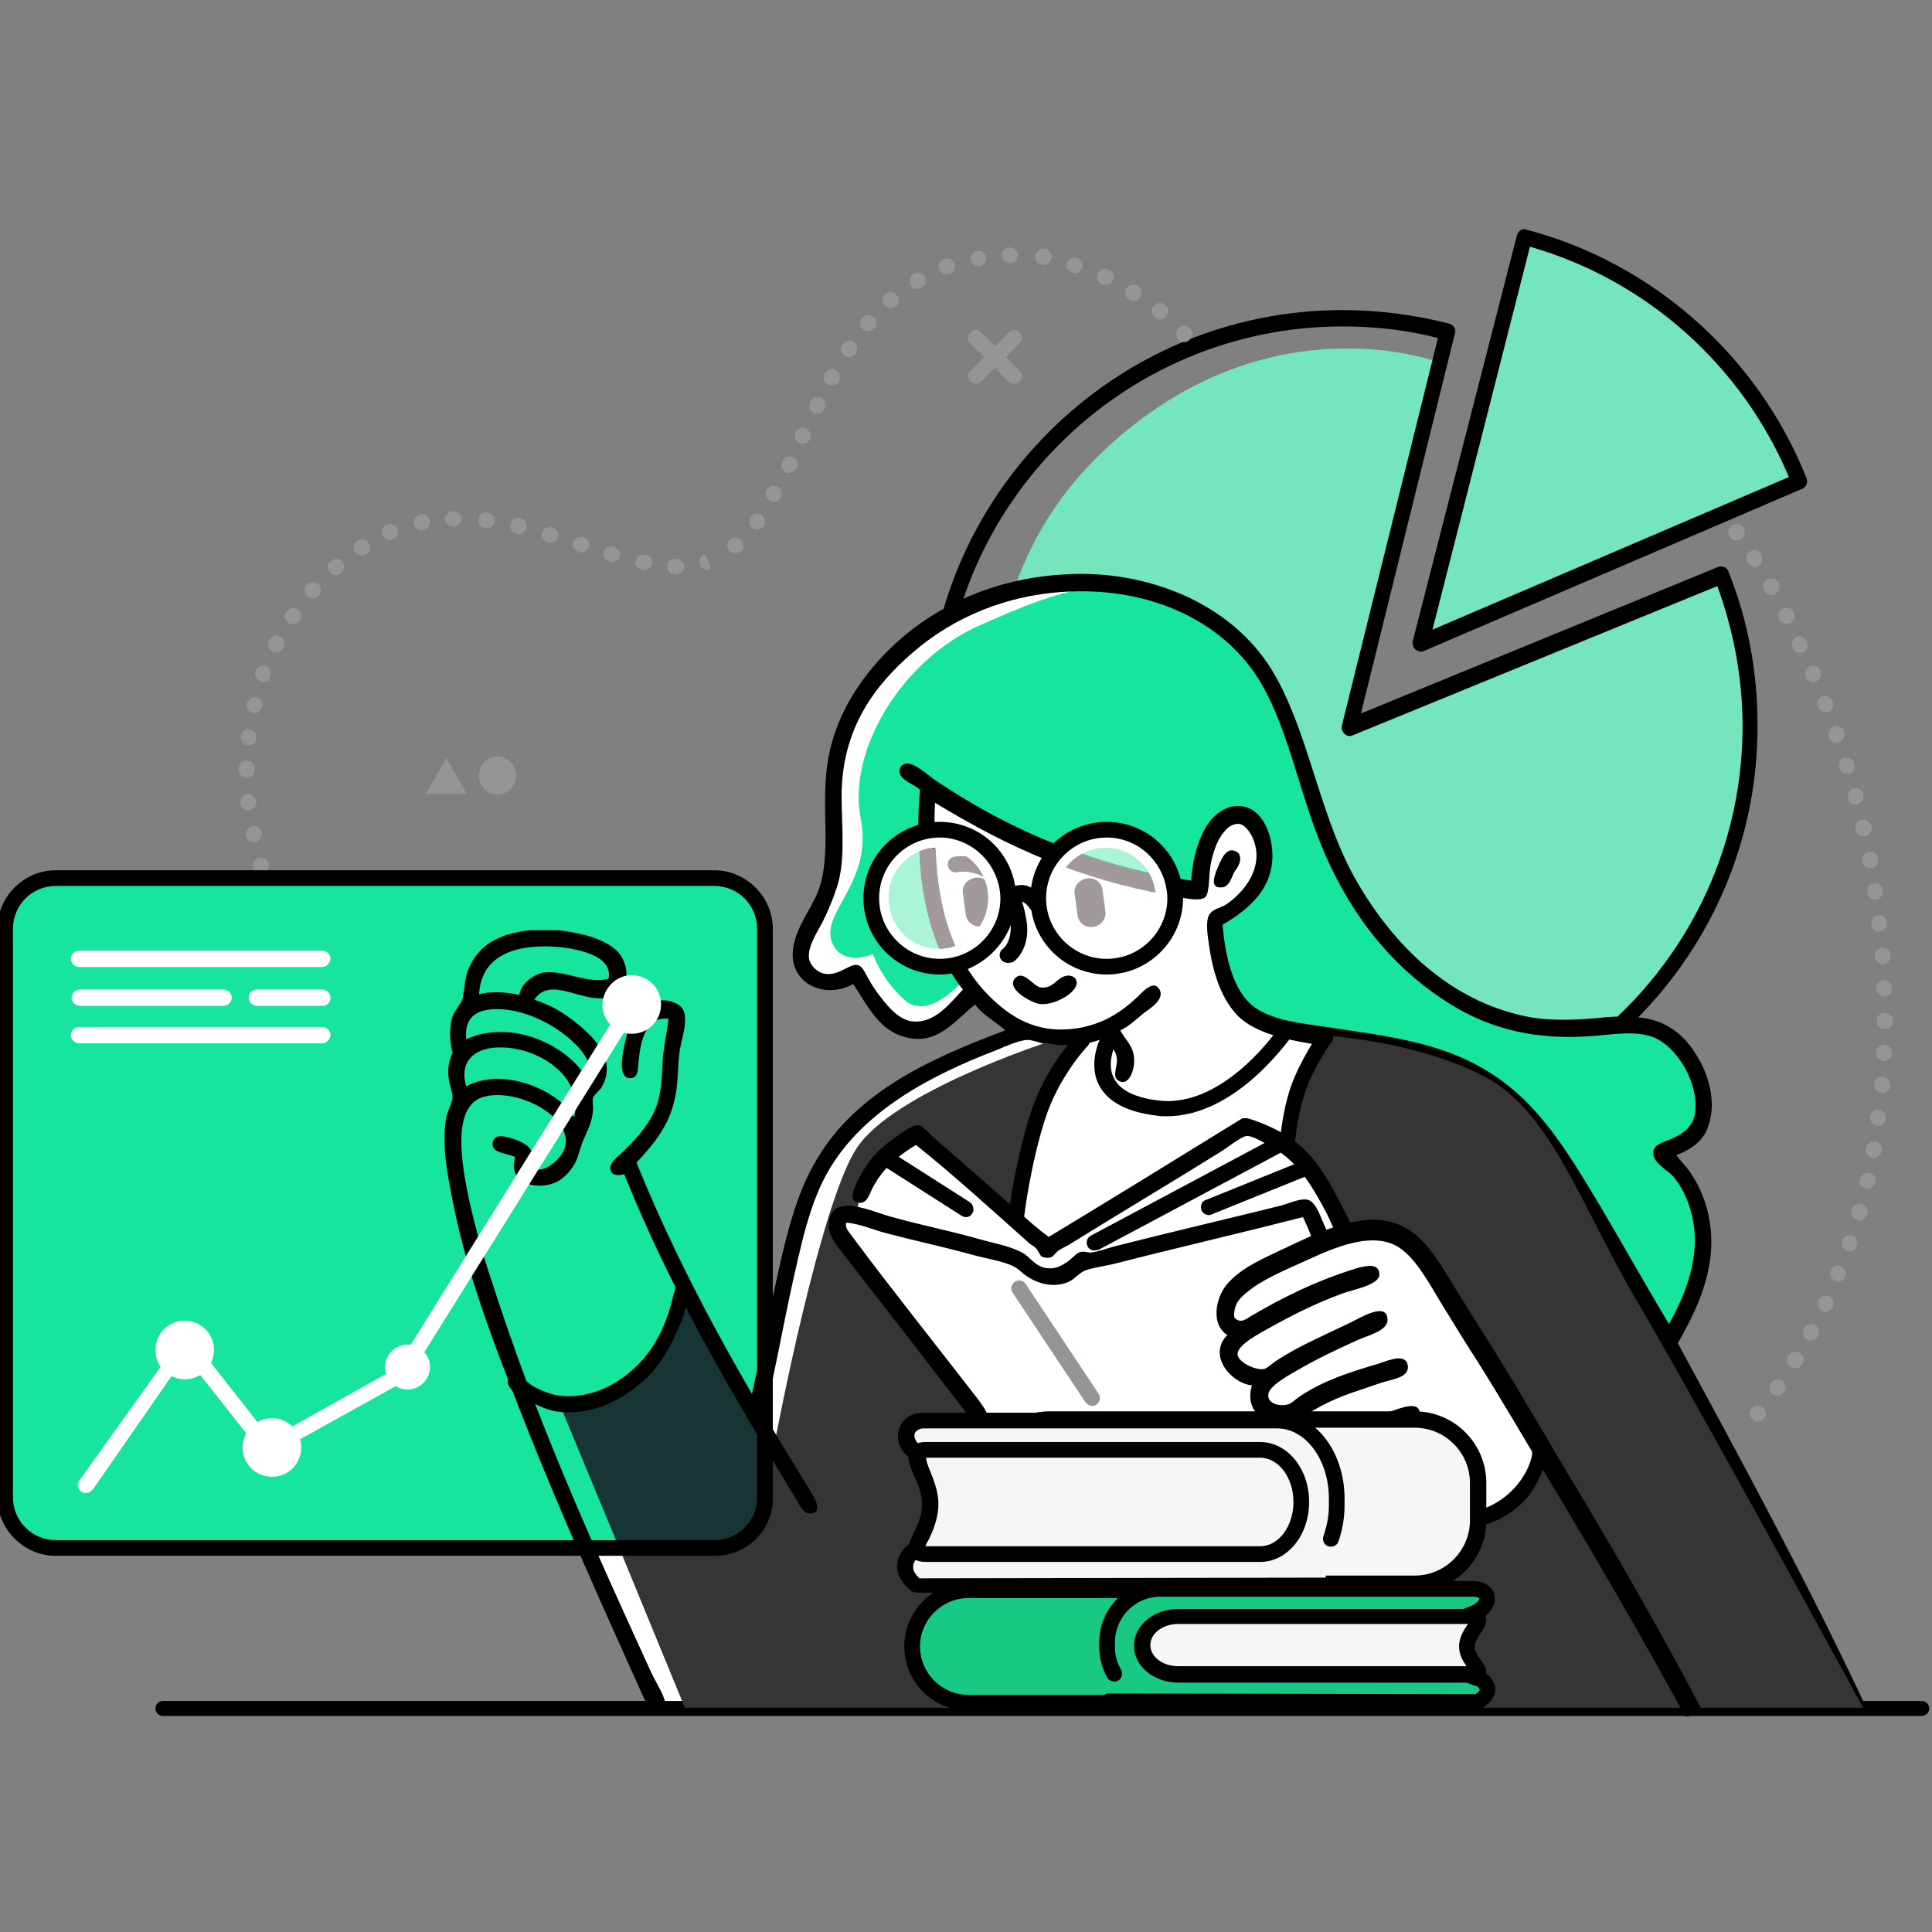
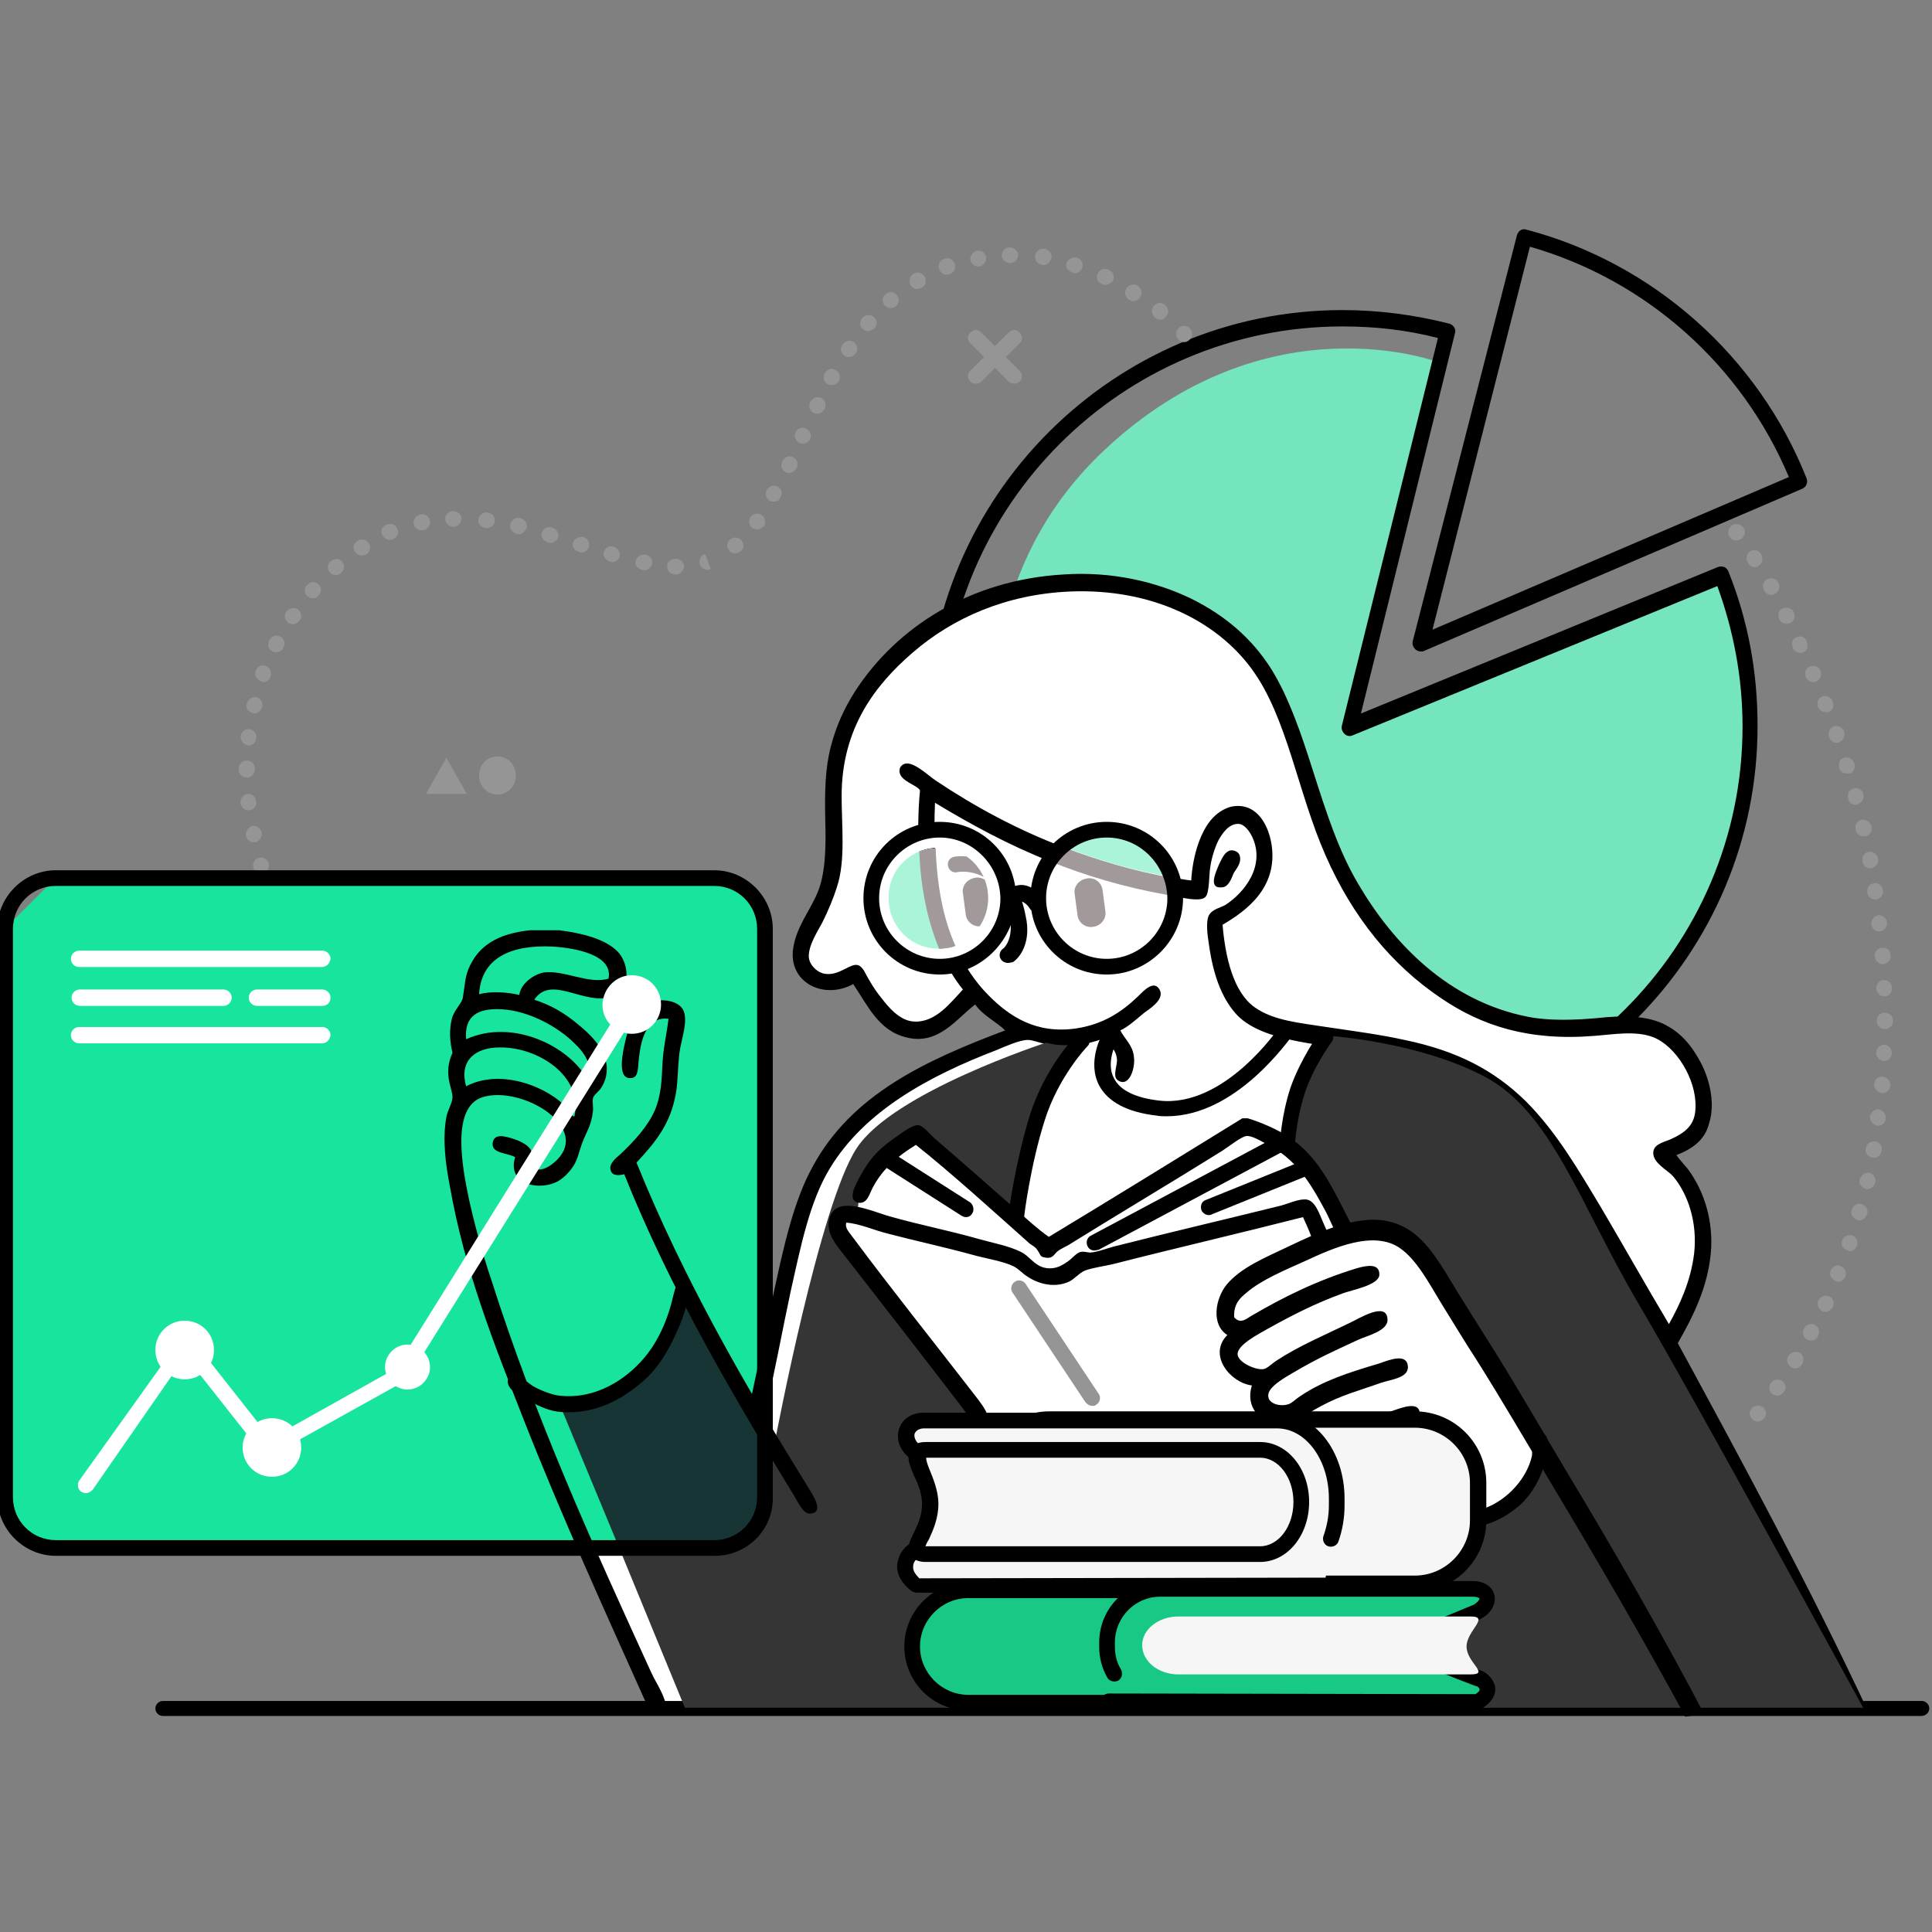
<svg xmlns="http://www.w3.org/2000/svg" id="Слой_1" x="0px" y="0px" viewBox="0 0 283.5 283.5" style="enable-background:new 0 0 283.5 283.5;" xml:space="preserve">
  <rect x="0" y="0" width="283.5" height="283.5" fill="#808080" stroke="none" />
  <style type="text/css"> .st0{fill-rule:evenodd;clip-rule:evenodd;fill:#75E5BE;} .st1{fill-rule:evenodd;clip-rule:evenodd;fill:#17E59D;} .st2{fill-rule:evenodd;clip-rule:evenodd;fill:#FFFFFF;} .st3{fill-rule:evenodd;clip-rule:evenodd;fill:#A29A9A;} .st4{fill:#959595;} .st5{fill-rule:evenodd;clip-rule:evenodd;fill:#AAF5D8;} .st6{fill-rule:evenodd;clip-rule:evenodd;} .st7{fill-rule:evenodd;clip-rule:evenodd;fill:#173535;} .st8{fill-rule:evenodd;clip-rule:evenodd;fill:#353535;} .st9{fill-rule:evenodd;clip-rule:evenodd;fill:#959595;} .st10{fill-rule:evenodd;clip-rule:evenodd;fill:#F6F6F6;} .st11{fill-rule:evenodd;clip-rule:evenodd;fill:#17C984;} .st12{fill:#FFFFFF;} .st13{fill:#A29A9A;} </style>
  <g>
    <path class="st0" d="M198.3,107.2l54.9-22.9c0,0,11,31.6-4.8,53.8c-18.2,25.5-64.3,36.2-81,21.2c-16.4-14.6-36.3-64.1-5.4-93.2 c24-22.6,49.2-12.9,49.2-12.9L198.3,107.2z" />
    <g>
-       <path class="st1" d="M8.2,128.8h96.6c4.1,0,7.4,3.3,7.4,7.4v83.4c0,4.1-3.3,7.4-7.4,7.4H8.2c-4.1,0-7.4-3.3-7.4-7.4v-83.4 C0.8,132.2,4.1,128.8,8.2,128.8z" />
+       <path class="st1" d="M8.2,128.8h96.6c4.1,0,7.4,3.3,7.4,7.4v83.4c0,4.1-3.3,7.4-7.4,7.4H8.2c-4.1,0-7.4-3.3-7.4-7.4v-83.4 z" />
    </g>
    <path d="M197,167.5c-33.6,0-61-27.4-61-61s27.4-61,61-61c5.3,0,10.6,0.7,15.7,2c0.6,0.2,1,0.8,0.8,1.4l-13.8,55.8l52.4-21.5 c0.3-0.1,0.6-0.1,0.9,0s0.5,0.4,0.6,0.6c2.9,7.2,4.3,14.8,4.3,22.6C258,140.1,230.6,167.5,197,167.5z M197,47.9 c-32.3,0-58.7,26.3-58.7,58.7s26.3,58.7,58.7,58.7c32.3,0,58.7-26.3,58.7-58.7c0-7.1-1.3-14-3.7-20.6l-53.5,21.9 c-0.4,0.2-0.9,0.1-1.2-0.2s-0.5-0.7-0.4-1.2L211,49.6C206.4,48.4,201.7,47.9,197,47.9z" />
    <path class="st1" d="M112.2,202.6v17c0,4.1-3.3,7.4-7.4,7.4H85.7c-3.7-8.5-7.4-17.2-9.4-22.4c-4.8-12.8-10.5-34-9.9-37.4 c0.6-3.4,1.7-6.1,1.7-6.1s-1.1-3.1-0.7-4.6c0.4-1.5,0.7-1.9,0.7-1.9s-1-4.5,0-6s1.2-1.4,1.2-1.4s-1-7.4,4.5-8.5 c5.5-1.2,18.2-0.1,17.1,4.3c-1.1,4.4-4.9,1.7-6.6,1.4c-1.8-0.3-3.1-1.4-4.4-0.4c-1.3,0.9-2.1,2.4-2.1,2.4s3.7,2.4,6.5,4.9 c4.5,4,3.1,6.1,3.1,6.1l4.8-0.4c0,0,0.7-4.9,2.2-6.6c1.5-1.7,5-3.5,4.7-1.4c-0.3,2.1-1,5.3-0.8,7.9c0.2,2.6,0.2,4.9-1.4,8.1 c-1.7,3.2-4.2,5.7-4.2,5.7s5,13.3,8.5,19.5c3.4,6.2,10.1,17.1,10.1,17.1S111.6,205.5,112.2,202.6z" />
    <path class="st2" d="M273.8,251H96.4c0,0-5.4-11.8-10.7-24h19.1c4.1,0,7.4-3.3,7.4-7.4v-17c1.6-8.4,5.2-25.4,8-30 c3.7-6.2,12.5-14.2,20.1-17.3c7.6-3.1,9.3-3.7,9.3-3.7s-0.5-0.4-2.2-1.6c-1.7-1.2-5.1-4.1-5.1-4.1s-4,6.1-7.2,5.3 c-3.2-0.8-4.3-1.3-5.8-3.8s-3.7-4.4-3.7-4.4s-5.9,3.2-7-1.3c-1.2-4.5,3.7-8.7,4.1-13.1c0.3-4.5-0.4-16.2,1.9-21.8 c4.1-9.8,21.9-28,43.9-19.6c22,8.3,21.3,18.9,23.3,24.5c1.9,5.6,8,27,21.1,34.1c13.2,7.1,29.2,3.1,32.2,6.3s7.9,8.8,5.4,12.3 c-2.5,3.6-6.2,5.3-6.2,5.3s6.1,2.5,5.5,11.5c-0.6,9-4.3,16.3-4.3,16.3L273.8,251z" />
    <path class="st3" d="M159.5,128.9c1.1-0.2,2.2,0.6,2.3,1.8l0.4,3c0.2,1.1-0.7,2.2-1.8,2.3c-1.1,0.2-2.2-0.6-2.3-1.8l-0.4-3 C157.5,130.1,158.3,129.1,159.5,128.9z" />
    <path class="st3" d="M143.1,128.8c1.1-0.2,2.2,0.6,2.3,1.8l0.4,3c0.2,1.1-0.7,2.2-1.8,2.3c-1.1,0.2-2.2-0.6-2.3-1.8l-0.4-3 C141.1,130,141.9,129,143.1,128.8z" />
    <path d="M141.7,178.6c-0.2,0-0.4-0.1-0.6-0.2l-11.6-7.4c-0.5-0.3-0.7-1.1-0.4-1.6s1.1-0.7,1.6-0.4l11.6,7.4 c0.5,0.3,0.7,1.1,0.4,1.6C142.4,178.5,142.1,178.6,141.7,178.6z" />
    <path d="M177.4,178.3c-0.5,0-0.9-0.3-1.1-0.7c-0.2-0.6,0-1.3,0.6-1.5l14.1-5.7c0.6-0.2,1.3,0,1.5,0.6s0,1.3-0.6,1.5l-14.1,5.7 C177.7,178.3,177.5,178.3,177.4,178.3z" />
    <path d="M160.6,183.5c-0.4,0-0.8-0.2-1-0.6c-0.3-0.6-0.1-1.3,0.5-1.6l27-14.4c0.6-0.3,1.3-0.1,1.6,0.5s0.1,1.3-0.5,1.6l-27,14.4 C161,183.4,160.8,183.5,160.6,183.5z" />
    <path class="st4" d="M160.3,206.3c-0.4,0-0.7-0.2-1-0.5l-10.7-16.1c-0.4-0.5-0.2-1.3,0.3-1.6c0.5-0.4,1.3-0.2,1.6,0.3l10.7,16.1 c0.4,0.5,0.2,1.3-0.3,1.6C160.7,206.3,160.5,206.3,160.3,206.3z" />
    <path d="M281.9,251.8h-258c-0.6,0-1.1-0.5-1.1-1.1s0.5-1.1,1.1-1.1H282c0.6,0,1.1,0.5,1.1,1.1S282.6,251.8,281.9,251.8z" />
-     <path class="st1" d="M244.8,169.2c0,0,6.4,5.3,5.5,12.5c-0.9,7.1-5.1,15.2-5.1,15.2s-18.3-31.7-23.1-36c-4.8-4.3-22-7.4-28.6-8.7 c-6.6-1.2-9.3-2.3-11.5-5.2s-3.8-12.1-3.8-12.1s12.5-7,7-13.4c-7-8.2-8.9,8.7-8.9,8.7s-12.2,0.5-21.8-4.7c-9.6-5.2-18-9.4-18-9.4 s-1,1.9-0.8,5.9c-4.4,1-7.8,5-7.8,9.8c0,5.5,4.5,10,10,10c0.9,0,1.7-0.1,2.6-0.3c0.5,1.6,0.7,2.5,0.7,2.5s-5,5.9-8.5,2.7 c-3.5-3.2-4.6-6.7-4.6-6.7s-3.7,1.6-5.5-0.8c-3.4-4.7,5.7-9.1,3.7-19.1s6.1-23.4,17.6-28.4c10.4-4.5,25.1-11.7,38.5,2.9 c5.1,5.6,8,15.1,12.2,28.4c3.3,10.4,10.3,18.2,19.2,23.6c14.7,9,23.8,1,30.3,4.5c3.1,1.6,6.9,6.8,6.3,10.7 C249.8,165.7,244.8,169.2,244.8,169.2z" />
    <path class="st5" d="M140.5,141.5c-0.8,0.2-1.7,0.3-2.6,0.3c-5.5,0-10-4.5-10-10c0-4.7,3.3-8.7,7.8-9.8c0.1,1.5,0.4,3.4,0.9,5.6 C138,132.9,139.6,138.4,140.5,141.5z" />
    <g>
      <path class="st6" d="M246.2,197.1c2.1-3.7,4.6-8.4,4.9-14c0.2-4.7-1.3-8.5-3.1-11.1c-0.6-0.9-1.4-1.6-2-2.5 c2.3-0.9,4.2-2.2,4.8-4.7c1-3.1-0.1-6.8-1.3-9c-1.4-2.6-3-4.4-5.5-5.6c-2.6-1.2-6.1-1.2-9.7-0.8c-3.4,0.3-7.1,0.4-10.1-0.2 c-11.7-2.3-19.8-10.8-24.9-19.5c-5.8-9.8-7.2-22.6-12.8-31.6c-2.8-4.4-6.7-7.8-11.8-10.3c-5-2.4-11.5-4-18.7-3.5 c-13.6,0.8-24.4,7.7-30.5,17.1c-1.6,2.5-2.8,5.1-3.6,8.2c-0.8,3.1-0.9,6.5-0.8,10.8c0.1,3.4,0.1,7.6-1.1,10.5 c-1.1,2.7-3.1,5-3.6,8.2c-0.8,5,4.4,7.7,8.8,5.3c2.1,3.1,3.7,6.8,7.7,7.8c4.8,1.3,7.5-2.8,10.2-4.8c1.1,1.6,3.2,2.6,4.4,3.8 c-11.7,4.4-22.5,9.4-28.2,19.9c-2.8,5-4.3,11.8-5.7,18.3c-1.1,5-2.1,9.7-3.2,14.9c-0.3,1.2-1.2,4.3,0.7,4.2c0.6,0,1-0.6,1.3-1.7 c1.4-6,2.4-11.6,3.6-17.2c1.5-6.7,2.8-13.3,5.8-18.2c5.1-8.4,14.5-13.5,24.4-17.3c1.2-0.5,3.4-1.5,4.6-1.5c0.7,0,1.7,0.4,2.6,0.6 c3.2,0.6,6.1,0.1,8.5-0.8c0.7,0.9,1.8,1.3,2,3c0.1,0.9-0.7,2.5,0.1,3.1c1.7,1.2,2.6-1.8,2.4-3.3c-0.1-1.8-1.5-2.9-2-4 c1.1-0.5,2.2-1.5,3.4-2.5c0.6-0.5,3.1-1.9,2.4-3.4c-0.8-1.6-2.3,0-3.2,0.9c-2.5,2.4-5.2,4.1-9,4.7c-6,0.9-9.9-1.8-12.9-4.8 c-2.1-2.1-3.7-4.6-4.9-7.3c-0.7,0.3-1.5,0.4-2.4,0.4c1,2.3,2.1,4.3,3.5,6c-1.8,1.9-4,4.9-7.2,4.7c-2.1-0.1-3.8-2.2-4.8-3.5 c-0.5-0.6-1.2-1.6-1.7-2.5c-0.6-0.9-0.9-2.1-1.8-2.3c-1.1-0.2-2.7,1.6-4.7,1.3c-1-0.1-2.2-1.1-2.4-2.3c-0.2-1.8,1.4-4.1,2-5.3 c0.8-1.6,1.6-3.5,2.1-5.1c1.3-3.9,0.7-8.9,0.7-13.4c0-9.9,4.9-16.3,10.5-21.1c5.8-5,13.6-8.5,23-8.9c12.1-0.5,21.6,4.4,26.7,11.4 c5.2,7.1,6.7,18,10.8,27.3c4,9.1,9.7,16.1,17,21c5.9,4,12.8,6.3,22.5,5.5c2.7-0.2,6-0.8,8.6,0.2c3.3,1.3,6.3,6.1,6.2,10.2 c0,2.7-1.5,3.8-3.7,4.8c-1.3,0.5-2.5,0.8-2.5,2c0,1.5,2.1,2.5,2.9,3.4c2.2,2.6,3.6,6.8,3.1,11.3c-0.5,4.2-2.2,7.7-3.7,10.4 c-3.4-5.7-6.6-11.4-9.9-17c-3.3-5.5-6.6-11.2-11.1-15.7c-4.7-4.6-10.1-7.4-17.8-9c-3.6-0.8-7.5-1.3-11.5-1.9 c-3.8-0.6-7.7-0.9-10.5-2.9c-3.1-2.2-4.3-7.3-4.7-12.1c3.6-2.1,8.1-5.5,7.2-11.7c-0.4-2.7-2-6.1-5.5-5.7c-1,0.1-2,0.7-2.7,1.3 c-2.2,1.9-3.4,6-3.6,9.6c-1-0.1-2-0.3-2.9-0.5c0.3,0.9,0.5,1.8,0.5,2.8c1.7,0.4,3.9,0.8,4.5,0.1c0.6-0.6,0.5-3.4,0.7-4.4 c0.2-1.4,0.7-2.9,1.2-3.9c0.5-0.9,1.5-2.5,3-2.4c0.9,0.1,1.6,1.2,1.9,1.8c2.1,4.3-1.1,8.3-3.9,10.1c-0.7,0.4-1.9,0.6-2.4,1.5 c-0.5,1-0.2,3,0,4.3c0.6,4.3,1.8,7.7,3.9,10.1c3.5,4,11.8,4.5,18.5,5.5c7,1.1,13.7,2.6,18.3,5.8c4.7,3.2,8.2,8,11.3,12.8 c3.1,5,5.9,10,8.9,15.2c12,20.8,22.5,41.5,33.3,63.1c0.9,0,1.9,0,2.6,0.2C265.6,232.9,255.8,214.8,246.2,197.1z M154.1,126.4 c0.5-0.8,1.2-1.5,1.9-2.1c-6.8-2.6-12.9-5.9-18.6-9.7c-1.1-0.7-3.4-3-4.7-2.5c-0.5,0.2-0.7,0.6-0.7,0.9c-0.2,1.6,2.7,2.2,3,3 c-0.3,3.1-0.3,6.1-0.2,9c0.8-0.3,1.6-0.5,2.4-0.5c-0.1-2.1-0.1-4.4,0-6.7C142.5,121,148,124,154.1,126.4z" />
      <path class="st6" d="M180.5,124.8c0.4-0.1,1.2,0.1,1.4,0.7c0.4,1.2-0.7,2.2-0.9,2.7c-0.3,0.7-0.7,1.9-1.6,2 c-2.2,0.3-1-2.2-0.5-3.4C179.3,126,179.7,125,180.5,124.8z" />
-       <path class="st6" d="M156.4,143.2c0.9-0.2,1.6,0.3,1.6,1c0,1.6-3.6,3.5-5.6,3.1c-1.3-0.3-4.9-2.3-3.4-3.8c1.2-1.2,2.6,1.2,3.7,1.4 C154.6,145.1,155,143.5,156.4,143.2z" />
    </g>
    <path class="st7" d="M112.2,208.5v11.1c0,4.1-3.3,7.4-7.4,7.4h-14l-8.5-20.5c0.4,0.4,1.8,0.8,7.2-1.2c7.5-2.7,11.2-15.8,11.2-15.8 L112.2,208.5z" />
    <path class="st8" d="M82.2,206.2l0.1,0.3C82.2,206.4,82.2,206.3,82.2,206.2z" />
    <path class="st8" d="M273.4,250.6H100.5L90.8,227h14c4.1,0,7.4-3.3,7.4-7.4v-11.1l1.6,2.6c0,0,6.5-34.4,11.9-42.6 c5.3-8.2,27.8-15.5,27.8-15.5c0.1,0,0.3,0.1,0.4,0.1c2.4,0.6,4.8,0,4.8,0s-4.3,4.8-6.9,10c-2.5,5.2-2.7,15-2.7,15L135,166.5 c0,0-4.5,3-7,5.6s-2.1,6.3-2.1,6.3s-2.8,0.3-2.6,2.1c0.2,1.8,21.5,28.3,21.5,28.3l9.1,11.5l62.2,1.1c0,0,3.4,0.4,7.4-1.9 c3.9-2.3,2.6-7.7,2.6-7.7s-13.5-22.6-18.9-28.7c-5.4-6.2-9.6-2.4-9.6-2.4s-3-6-4.3-8.8c-1.3-2.8-4.2-3.3-4.2-3.3s0.6-5,1.1-7.9 s4.8-8.7,4.8-8.7s12.9,0.8,22.7,5.9c9.9,5.1,14.1,18.7,22.5,33C248.6,205.1,273.4,250.6,273.4,250.6z" />
    <g>
      <path class="st6" d="M101,188.2c0.1,3.2-0.9,5.6-2,7.9c-1,2.2-2.3,4.3-4,6c-3,2.8-7.2,5.5-12.6,5.1c-1.7-0.1-3.2-0.8-4.7-1.6 c-1.2-0.6-3.3-1.6-3.2-3c0-0.1,0.4-0.7,0.7-0.8c0.9-0.3,2.4,1.3,3.2,1.7c1.1,0.6,2.7,1.2,3.7,1.3c5.5,0.6,9.9-2.6,12.3-5.4 c2.1-2.4,3.6-5.7,4.4-9.3C99.2,188.8,99.4,186.9,101,188.2z" />
      <path class="st6" d="M227.1,211.8c0,0.3,0,0.6,0,0.9c-0.4,3.1-1.9,6.1-3.9,8c-2.1,1.9-5,3.5-8.2,3.4c-0.3-0.7-0.6-0.8-0.6-1.3 c0.1-1.3,2.5-1.1,3.5-1.5c3.3-1.2,6.2-4.4,6.9-7.7c0.1-0.7-0.2-3.1,0.9-3.3C226.8,210.1,227.1,210.9,227.1,211.8z" />
    </g>
    <g>
      <path class="st6" d="M77.8,136.5c1.4,0,2.8,0,4.2,0c3.2,0.4,6.7,1.2,8.6,3.1c1.7,1.7,2.1,5.6-0.7,6.6c-4.1,1.5-9-3.3-11.5,0.5 c2.5,0.8,4.5,2,6.4,3.6c1.6,1.3,3.8,3.3,4.2,5.9c0.2,1.7-0.4,2.9-0.9,3.6c-0.3,0.4-1,0.9-1.1,1.4c-0.1,0.6,0.1,1.3,0,1.9 c-0.2,2-1,3.1-1.6,4.7c-0.5,1.4-0.6,2.2-1.2,3.2c-0.5,0.8-1.2,1.6-2.1,2.2c-2.7,1.7-7.8,0.7-6.5-3.4c-1.3-0.7-3.5-0.5-3.3-2.1 c0.2-1.4,1.7-1,3-0.6c1.2,0.4,2.4,1,2.7,1.9c0.4,1.1-0.5,1.8,0.2,2.3c1,0.8,2.4-0.1,3.1-0.7c5.9-5-4.7-11.4-10.5-9.6 c-4.6,1.5-3,10.1-2,14.9c0.8,3.6,2,8.1,3.2,11.6c6.6,20.8,15.1,39.4,23.6,58c0.8,1.7,2,3.3,2.2,5.2c-0.8-0.4-1.8-0.5-2.9-0.6 c-6.1-13.6-12.4-27.4-18.1-41.9c-4.3-11-8.6-21.7-10.8-34.2c-0.6-3.1-1.1-6.8-0.5-10.1c0.2-1,0.9-2.1,0.9-2.9 c0-0.8-0.5-1.9-0.6-3.1c-0.1-1.3,0.1-2.3,0.6-3.4c-0.4-1.7-0.5-3.3-0.1-5c0.3-1.2,1.4-2.2,1.6-3c0.3-1.7,0.3-2.9,0.8-4.2 C70.1,138.8,73,137,77.8,136.5z M81.1,138.9c-6.2-0.3-10.5,1.7-10.8,7c1.7-0.5,4.3-0.3,5.9,0.1c0.2-1.6,2-3,3.6-3.3 c3-0.4,6.6,1.8,9.5,0.9C90,140.1,84.4,139.1,81.1,138.9z M84.3,153.1c-2.5-2.5-6.8-4.8-10.7-5c-3.5-0.2-5.5,1-5.2,4.4 c6.8-3.1,15.1,1,17.8,5.9C87.2,156.4,85.6,154.3,84.3,153.1z M73.3,153.7c-3.4,0-6,1.8-4.9,5.7c5.1-2.7,12.1,0.1,14.9,3.3 c0.3,0.4,0.7,1.3,1,1.1C85.6,157.9,78.9,153.6,73.3,153.7z" />
      <path class="st6" d="M93.4,170.6c7,17.3,16,32.8,25.4,48c0.5,0.8,2.2,3.4,0.1,3.5c-1,0.1-1.7-1.5-2.3-2.5 c-9-14.7-18.3-30.5-25-47.3c-0.7,0.2-1.8,0.3-2-0.6c-0.3-0.9,0.8-1.8,1.4-2.3c2-1.9,4-4,5.1-6.5c0.9-2.1,1-4.4,1.1-6.6 c0.1-2.4,0.6-4.4,0.9-6.8c-3.3-0.4-4.1,3.1-4.4,6.3c-0.1,1.3-0.1,2.4-1.2,2.4c-2.1,0.1-1-4.3-0.7-5.6c0.6-2.6,2-5.5,5-5.8 c1.1-0.1,2.7,0.2,3.4,1.3c0.9,1.6-0.3,4.6-0.5,6.4c-0.3,2.6-0.2,4.9-0.7,6.8C98.1,165.4,95.8,168,93.4,170.6z" />
      <path class="st6" d="M250,251.4c-1,0.1-1.7,0.4-2.7,0.5c-6.3-11.6-13-23.1-20.2-35.1c-3.4-5.6-6.8-11.5-10.4-17.2 c-1.7-2.6-3.5-5.6-5.3-8.5c-1.7-2.8-3.5-6.2-5.9-7.9c-3.9-2.8-10,0-13.9,1.8c-3.1,1.4-6.5,2.8-8.7,4.7c-1,0.8-1.9,1.7-1.8,3.6 c0.9,1,1.7,0.3,2.5-0.2c4.6-2.7,9.6-5.2,15.5-7c1.4-0.4,3.4-0.8,3.3,1c-0.1,1.5-4.1,2.2-5.4,2.7c-4.1,1.5-7.4,3.2-11,5.2 c-1.2,0.7-4.4,2.3-4.4,3.7c0,1.2,2.7,2.4,3.8,2.2c0.6-0.1,1.2-0.8,2-1.3c3.2-2.1,7-3.7,10.7-5.5c1.3-0.6,5.4-3.2,5.5-0.5 c0.1,1.7-3,2.4-4.3,3c-3.7,1.7-6.1,2.8-9.5,4.8c-1,0.6-3.8,2.1-3.7,3.4c0,1.2,1.7,1.6,2.8,1.3c0.6-0.1,1.2-0.8,2-1.3 c3.3-2.2,7-3.4,11.4-4.7c1.7-0.6,4.2-1.6,4.3,0.5c0,1.6-2.4,1.8-3.9,2.3c-3.4,1.2-5.8,1.8-8.8,3.4c-1.1,0.6-3.3,1.7-3.2,3 c0.1,1.6,3,0.7,4.3,0.4c3.2-0.9,5.7-1.6,9.1-2.6c1.3-0.4,4.6-1.9,4.2,0.8c-0.2,1.1-2.2,1.4-3.6,1.9c-1.7,0.5-2.8,0.8-4.3,1.2 c-4.4,1.2-12,4.8-12.6-2c-2.9-0.2-5.1-2.5-4.1-5.7c-3.2-0.4-6.5-4.5-3.6-7.4c-2.4-1.5-1.8-5.3-0.1-7.4c2.1-2.5,5.5-3.9,9.3-5.7 s7.5-3.5,11.5-3.8c3.2-0.2,5.7,1,7.4,2.6c2.3,2.1,4,5.3,5.8,8.2s3.7,5.9,5.4,8.6c3.6,5.8,7,11.7,10.4,17.4 C237.2,228.1,243.8,239.6,250,251.4z" />
      <path class="st6" d="M96.1,251.5c-0.1,0.2-0.6,0-0.8,0.1C95.4,251.2,95.8,251.5,96.1,251.5z" />
    </g>
    <g>
-       <path class="st0" d="M208.5,94.4L264,70.6c-6.9-17.5-21.9-30.9-40.3-35.8L208.5,94.4z" />
      <path d="M208.5,95.6c-0.3,0-0.5-0.1-0.8-0.3c-0.3-0.3-0.5-0.7-0.4-1.2l15.3-59.6c0.1-0.3,0.3-0.6,0.5-0.7c0.3-0.2,0.6-0.2,0.9-0.1 c18.6,4.9,34,18.6,41.1,36.5c0.2,0.6,0,1.2-0.6,1.5L209,95.5C208.8,95.6,208.7,95.6,208.5,95.6z M224.5,36.2l-14.3,56.2L262.5,70 C255.6,53.6,241.6,41.1,224.5,36.2z" />
    </g>
    <path class="st4" d="M148.8,56.3c-0.3,0-0.6-0.1-0.8-0.3l-5.6-5.6c-0.5-0.5-0.5-1.2,0-1.6c0.5-0.5,1.2-0.5,1.6,0l5.6,5.6 c0.5,0.5,0.5,1.2,0,1.6C149.4,56.2,149.1,56.3,148.8,56.3z" />
    <path class="st4" d="M143.2,56.3c-0.3,0-0.6-0.1-0.8-0.3c-0.5-0.5-0.5-1.2,0-1.6l5.6-5.6c0.5-0.5,1.2-0.5,1.6,0 c0.5,0.5,0.5,1.2,0,1.6L144,56C143.8,56.2,143.5,56.3,143.2,56.3z" />
    <path class="st4" d="M65.5,111.2l3,5.3h-6L65.5,111.2z" />
    <path class="st9" d="M73,111c1.5,0,2.7,1.2,2.7,2.8s-1.2,2.8-2.7,2.8s-2.7-1.2-2.7-2.8S71.5,111,73,111z" />
    <path class="st4" d="M257.9,208.6c-0.3,0-0.5-0.1-0.7-0.3c-0.5-0.4-0.6-1.1-0.2-1.6s1.2-0.6,1.7-0.2c0.5,0.4,0.6,1.1,0.2,1.6 C258.6,208.4,258.2,208.6,257.9,208.6z M260.8,204.8c-0.2,0-0.5-0.1-0.7-0.2c-0.5-0.4-0.6-1.1-0.3-1.6c0.4-0.6,1.1-0.7,1.7-0.4 c0.5,0.4,0.7,1.1,0.3,1.6C261.5,204.6,261.1,204.8,260.8,204.8z M263.4,200.8c-0.2,0-0.4-0.1-0.6-0.2c-0.5-0.3-0.7-1-0.4-1.6 c0.4-0.6,1.1-0.8,1.7-0.5c0.5,0.3,0.7,1.1,0.4,1.6C264.2,200.6,263.8,200.8,263.4,200.8z M265.7,196.7c-0.2,0-0.4,0-0.5-0.1 c-0.6-0.3-0.8-1-0.5-1.6c0.4-0.7,1.1-0.9,1.6-0.6c0.6,0.3,0.8,1,0.5,1.6C266.6,196.5,266.2,196.7,265.7,196.7z M267.9,192.5 c-0.2,0-0.3,0-0.5-0.1c-0.6-0.3-0.8-1-0.6-1.5c0.3-0.7,1-0.9,1.6-0.7c0.6,0.3,0.8,1,0.6,1.5C268.7,192.2,268.3,192.5,267.9,192.5z M269.7,188.1c-1-0.3-1.3-1-1.1-1.6c0.3-0.7,1-1,1.5-0.7c0.6,0.2,0.9,0.9,0.7,1.5C270.6,187.8,270.2,188.1,269.7,188.1z M271.4,183.6c-1-0.3-1.3-0.9-1.1-1.5c0.2-0.7,0.9-1,1.5-0.8s0.9,0.9,0.7,1.5C272.3,183.3,271.9,183.6,271.4,183.6z M272.8,179.1 c-0.9-0.2-1.3-0.9-1.1-1.5c0.2-0.7,0.8-1.1,1.5-0.9c0.6,0.2,1,0.8,0.8,1.4C273.7,178.8,273.3,179.1,272.8,179.1z M274,174.5 c-0.9-0.2-1.3-0.8-1.1-1.4c0.2-0.7,0.8-1.1,1.4-1s1,0.8,0.9,1.4C275,174.1,274.5,174.5,274,174.5z M274.9,169.9 c-0.8-0.1-1.3-0.7-1.1-1.4c0.1-0.7,0.7-1.1,1.4-1c0.6,0.1,1.1,0.7,0.9,1.4C276,169.5,275.5,169.9,274.9,169.9z M275.6,165.2 c-0.8-0.1-1.2-0.7-1.2-1.3c0.1-0.7,0.7-1.2,1.3-1.1c0.6,0.1,1.1,0.7,1,1.3C276.7,164.7,276.2,165.2,275.6,165.2z M276.2,160.4 c-0.7-0.1-1.2-0.6-1.2-1.3c0.1-0.7,0.6-1.2,1.3-1.1c0.6,0.1,1.1,0.6,1.1,1.3C277.3,160,276.8,160.4,276.2,160.4z M276.5,155.7 c-0.7,0-1.2-0.6-1.2-1.2c0-0.7,0.6-1.2,1.2-1.2s1.1,0.6,1.1,1.2C277.6,155.2,277.1,155.7,276.5,155.7z M276.6,151 c-0.7,0-1.2-0.5-1.2-1.2s0.5-1.2,1.2-1.2c0.6,0,1.2,0.5,1.2,1.2S277.2,151,276.6,151z M276.5,146.2c-0.6,0-1.1-0.5-1.2-1.1 c0-0.7,0.5-1.3,1.1-1.3c0.7,0,1.2,0.5,1.2,1.1C277.7,145.7,277.2,146.2,276.5,146.2C276.6,146.2,276.6,146.2,276.5,146.2z M276.3,141.5c-0.6,0-1.1-0.5-1.2-1.1c-0.1-0.7,0.4-1.3,1.1-1.3c0.7-0.1,1.2,0.4,1.2,1.1C277.5,140.9,277,141.4,276.3,141.5 L276.3,141.5z M275.8,136.7c-0.6,0-1.1-0.4-1.2-1c-0.1-0.7,0.4-1.3,1-1.4c0.6-0.1,1.2,0.4,1.3,1C277,136,276.5,136.6,275.8,136.7 C275.9,136.7,275.9,136.7,275.8,136.7z M275.2,132c-0.6,0-1.1-0.4-1.2-1c-0.1-0.7,0.3-1.3,1-1.4c0.6-0.1,1.2,0.3,1.3,1 C276.4,131.3,276,131.9,275.2,132C275.3,132,275.3,132,275.2,132z M274.4,127.4c-0.6,0-1-0.4-1.1-1c-0.1-0.7,0.3-1.3,0.9-1.4 s1.2,0.3,1.4,0.9c0.1,0.7-0.3,1.3-0.9,1.5C274.6,127.4,274.5,127.4,274.4,127.4z M273.4,122.7c-0.5,0-1-0.4-1.1-0.9 c-0.2-0.7,0.2-1.4,0.9-1.5c0.6-0.1,1.2,0.3,1.4,0.9c0.2,0.7-0.2,1.3-0.8,1.5C273.6,122.7,273.5,122.7,273.4,122.7z M272.3,118.1 c-0.5,0-1-0.3-1.1-0.9c-0.2-0.7,0.2-1.4,0.8-1.5c0.6-0.2,1.3,0.2,1.4,0.8c0.2,0.7-0.2,1.3-0.8,1.5 C272.5,118.1,272.4,118.1,272.3,118.1z M271,113.5c-0.5,0-1-0.3-1.1-0.8c-0.2-0.7,0.1-1.4,0.7-1.5c0.6-0.2,1.3,0.2,1.5,0.8 c0.2,0.7-0.1,1.4-0.7,1.5C271.2,113.5,271.1,113.5,271,113.5z M269.5,109c-0.5,0-0.9-0.3-1.1-0.8c-0.2-0.7,0.1-1.4,0.7-1.6 s1.3,0.1,1.5,0.7c0.2,0.7-0.1,1.3-0.7,1.6C269.8,109,269.7,109,269.5,109z M267.9,104.5c-0.5,0-0.9-0.3-1.1-0.7 c-0.3-0.7,0-1.4,0.6-1.6s1.3,0.1,1.5,0.7c0.3,0.7,0,1.4-0.6,1.6C268.2,104.5,268,104.5,267.9,104.5z M266.1,100.1 c-0.5,0-0.9-0.3-1.1-0.7c-0.3-0.7,0-1.4,0.6-1.6s1.3,0,1.5,0.6c0.3,0.7,0,1.3-0.6,1.6C266.4,100.1,266.3,100.1,266.1,100.1z M264.2,95.8c-0.4,0-0.9-0.2-1.1-0.7c-0.3-0.7-0.1-1.4,0.5-1.6c0.6-0.3,1.3,0,1.5,0.6c0.3,0.7,0.1,1.4-0.5,1.6 C264.5,95.8,264.4,95.8,264.2,95.8z M262.1,91.5c-0.4,0-0.8-0.2-1-0.6c-0.3-0.7-0.1-1.4,0.5-1.6c0.6-0.3,1.3-0.1,1.6,0.5 c0.3,0.7,0.1,1.4-0.5,1.6C262.5,91.5,262.3,91.5,262.1,91.5z M259.9,87.3c-0.4,0-0.8-0.2-1-0.6c-0.4-0.6-0.2-1.4,0.4-1.7 c0.6-0.3,1.3-0.1,1.6,0.4c0.4,0.6,0.2,1.4-0.4,1.7C260.3,87.3,260.1,87.3,259.9,87.3z M257.5,83.2c-0.4,0-0.8-0.2-1-0.6 c-0.4-0.6-0.2-1.3,0.3-1.7c0.5-0.3,1.3-0.2,1.6,0.4c0.4,0.6,0.2,1.4-0.3,1.7C257.9,83.2,257.7,83.2,257.5,83.2z M254.8,79.3 c-0.3,0-0.7-0.1-0.9-0.4c-0.2-0.2-0.3-0.5-0.3-0.8c0-0.6,0.5-1.2,1.2-1.2c0.6,0,0.9,0.4,1,0.5c0.4,0.5,0.3,1.2-0.2,1.6 C255.3,79.2,255.1,79.3,254.8,79.3z" />
    <g>
      <path class="st4" d="M38.3,128.2c-0.5,0-0.9-0.3-1.1-0.8c-0.2-0.7,0.1-1.3,0.7-1.5c0.6-0.2,1.3,0.1,1.5,0.7s-0.1,1.3-0.7,1.5 C38.6,128.2,38.5,128.2,38.3,128.2z" />
      <path class="st4" d="M37.2,123.6c-0.5,0-1-0.4-1.1-0.9c-0.1-0.7,0.3-1.3,0.9-1.5c0.6-0.1,1.2,0.3,1.4,0.9c0.1,0.7-0.3,1.3-0.9,1.5 C37.3,123.6,37.2,123.6,37.2,123.6z M36.5,118.9c-0.6,0-1.1-0.4-1.2-1c-0.1-0.7,0.4-1.3,1-1.4s1.2,0.4,1.3,1.1 S37.2,118.9,36.5,118.9C36.5,118.9,36.5,118.9,36.5,118.9z M36.2,114.1c-0.6,0-1.2-0.5-1.2-1.2s0.5-1.3,1.2-1.3s1.2,0.5,1.2,1.2 C37.4,113.6,36.9,114.1,36.2,114.1z M36.5,109.4c-0.8-0.1-1.2-0.7-1.2-1.3c0.1-0.7,0.6-1.2,1.3-1.1c0.6,0.1,1.1,0.6,1,1.3 C37.6,108.9,37.1,109.4,36.5,109.4z M37.3,104.7c-0.9-0.2-1.3-0.8-1.1-1.4c0.2-0.7,0.8-1.1,1.4-1c0.6,0.1,1,0.8,0.9,1.4 C38.3,104.3,37.8,104.7,37.3,104.7z M38.6,100.1c-1-0.3-1.3-1-1.1-1.6c0.2-0.7,0.9-1,1.5-0.8s0.9,0.9,0.7,1.5 C39.6,99.8,39.1,100.1,38.6,100.1z M40.5,95.7c-0.2,0-0.4,0-0.5-0.1c-0.6-0.3-0.8-1-0.5-1.6c0.3-0.7,1-0.9,1.6-0.6s0.8,1,0.5,1.6 C41.4,95.5,41,95.7,40.5,95.7z M43,91.6c-0.2,0-0.5-0.1-0.7-0.2c-0.5-0.4-0.7-1.1-0.3-1.6c0.4-0.6,1.2-0.7,1.7-0.4 c0.5,0.4,0.7,1.1,0.3,1.6C43.7,91.4,43.4,91.6,43,91.6z M45.9,87.8c-0.3,0-0.5-0.1-0.8-0.3c-0.5-0.4-0.5-1.2-0.1-1.6 c0.5-0.6,1.2-0.6,1.7-0.2s0.5,1.2,0.1,1.6C46.6,87.7,46.2,87.8,45.9,87.8z M49.3,84.4c-0.3,0-0.6-0.1-0.9-0.4 c-0.4-0.5-0.4-1.2,0.1-1.6c0.5-0.5,1.3-0.5,1.7,0s0.4,1.2-0.1,1.6C49.9,84.3,49.6,84.4,49.3,84.4z M99.2,84.3 c-0.8,0-1.3-0.5-1.3-1.2c0-0.6,0.5-1.1,1.2-1.1c0.8,0,1.3,0.5,1.3,1.2C100.3,83.7,99.8,84.3,99.2,84.3z M94.5,83.7 c-1-0.2-1.4-0.8-1.2-1.4c0.1-0.6,0.7-1,1.4-0.9c0.7,0.1,1.1,0.7,1,1.4C95.5,83.3,95,83.7,94.5,83.7z M103.8,83.6 c-0.5,0-0.9-0.3-1.1-0.8c-0.2-0.6,0.1-1.3,0.7-1.5c0.1,0,0.5,1.1,0.5,1.1l0.4,1.1C104,83.6,103.9,83.6,103.8,83.6z M89.8,82.5 c-1-0.3-1.4-0.9-1.2-1.5c0.2-0.6,0.8-1,1.4-0.8c0.7,0.2,1.1,0.9,0.9,1.5C90.8,82.2,90.3,82.5,89.8,82.5z M53.1,81.5 c-0.4,0-0.8-0.2-1-0.5c-0.4-0.5-0.2-1.3,0.3-1.6c0.6-0.4,1.3-0.3,1.7,0.3c0.4,0.5,0.2,1.3-0.3,1.6C53.5,81.5,53.3,81.5,53.1,81.5z M107.9,81.2c-0.3,0-0.7-0.1-0.9-0.4c-0.4-0.5-0.4-1.2,0.1-1.6c0.5-0.5,1.3-0.4,1.7,0.1c0.4,0.5,0.4,1.2-0.1,1.6 C108.4,81.1,108.1,81.2,107.9,81.2z M85.3,81.1c-1.1-0.3-1.4-0.9-1.2-1.5c0.2-0.6,0.9-0.9,1.5-0.8c0.7,0.2,1,0.9,0.8,1.5 C86.2,80.8,85.7,81.1,85.3,81.1z M80.7,79.7c-1-0.3-1.4-0.9-1.2-1.5c0.2-0.6,0.8-1,1.5-0.8s1.1,0.9,0.9,1.5 C81.7,79.3,81.2,79.7,80.7,79.7z M57.2,79.2c-0.5,0-0.9-0.3-1.1-0.7c-0.3-0.6,0-1.3,0.6-1.5c0.7-0.3,1.4,0,1.6,0.6 c0.3,0.6,0,1.3-0.6,1.5C57.6,79.2,57.4,79.2,57.2,79.2z M76.1,78.4c-1-0.2-1.4-0.8-1.2-1.5c0.1-0.6,0.8-1,1.4-0.9 c0.7,0.2,1.1,0.8,1,1.4C77.1,78,76.6,78.4,76.1,78.4z M61.8,77.8c-0.5,0-1-0.4-1.1-0.9c-0.1-0.6,0.3-1.2,0.9-1.4 c0.7-0.2,1.3,0.2,1.5,0.9c0.1,0.6-0.3,1.2-0.9,1.4C62,77.8,61.9,77.8,61.8,77.8z M111.1,77.7c-0.2,0-0.5-0.1-0.7-0.2 c-0.5-0.4-0.6-1.1-0.3-1.6c0.4-0.6,1.2-0.7,1.7-0.3c0.5,0.4,0.6,1.1,0.3,1.6C111.8,77.5,111.4,77.7,111.1,77.7z M71.4,77.5 c-0.9-0.1-1.3-0.7-1.2-1.3c0.1-0.6,0.7-1.1,1.3-1c0.7,0.1,1.2,0.7,1.1,1.3C72.5,77.1,72,77.5,71.4,77.5z M66.5,77.3 c-0.6,0-1.1-0.5-1.2-1.1c0-0.6,0.5-1.2,1.1-1.2c0.8,0,1.3,0.5,1.3,1.1s-0.5,1.2-1.1,1.2C66.6,77.3,66.5,77.3,66.5,77.3z M113.6,73.6c-0.2,0-0.4,0-0.6-0.1c-0.6-0.3-0.8-1-0.5-1.6c0.4-0.6,1.1-0.8,1.6-0.5c0.6,0.3,0.8,1,0.4,1.6 C114.4,73.4,114,73.6,113.6,73.6z M115.8,69.4c-0.2,0-0.3,0-0.5-0.1c-0.6-0.3-0.8-1-0.5-1.6c0.3-0.7,1-0.9,1.6-0.6s0.8,1,0.5,1.6 C116.6,69.1,116.2,69.4,115.8,69.4z M117.8,65.1c-0.2,0-0.3,0-0.5-0.1c-0.6-0.3-0.8-1-0.6-1.5c0.3-0.7,1-0.9,1.6-0.6 c0.6,0.3,0.8,1,0.6,1.5C118.7,64.8,118.3,65.1,117.8,65.1z M119.9,60.7c-0.2,0-0.4,0-0.5-0.1c-0.6-0.3-0.8-1-0.5-1.6 s1-0.9,1.6-0.6c0.6,0.3,0.8,1,0.5,1.6C120.7,60.5,120.3,60.7,119.9,60.7z M122.1,56.5c-0.2,0-0.4,0-0.6-0.1 c-0.6-0.3-0.8-1-0.5-1.6c0.4-0.6,1.1-0.9,1.6-0.5c0.6,0.3,0.8,1,0.5,1.6C122.9,56.3,122.5,56.5,122.1,56.5z M124.5,52.4 c-0.2,0-0.4-0.1-0.6-0.2c-0.5-0.4-0.7-1.1-0.3-1.6c0.4-0.6,1.1-0.8,1.7-0.4c0.5,0.4,0.7,1.1,0.3,1.6 C125.3,52.2,124.9,52.4,124.5,52.4z M127.4,48.6c-0.3,0-0.5-0.1-0.8-0.3c-0.5-0.4-0.5-1.2-0.1-1.6c0.5-0.6,1.2-0.6,1.7-0.2 c0.5,0.4,0.6,1.1,0.2,1.6C128,48.4,127.7,48.6,127.4,48.6z M170.2,46.9c-0.3,0-0.5-0.1-0.7-0.3c-0.6-0.5-0.6-1.2-0.2-1.7 c0.4-0.5,1.1-0.6,1.6-0.2c0.6,0.5,0.7,1.2,0.2,1.7C170.9,46.8,170.5,46.9,170.2,46.9z M130.7,45.2c-0.3,0-0.6-0.1-0.9-0.4 c-0.4-0.5-0.4-1.2,0.1-1.6c0.6-0.5,1.3-0.4,1.7,0.1s0.4,1.2-0.1,1.6C131.3,45.1,131,45.2,130.7,45.2z M166.3,44.2 c-0.2,0-0.4-0.1-0.6-0.2c-0.6-0.4-0.8-1.1-0.4-1.7c0.3-0.5,1.1-0.7,1.6-0.4c0.6,0.4,0.8,1.1,0.4,1.7 C167.1,44,166.7,44.2,166.3,44.2z M134.6,42.4c-0.4,0-0.8-0.2-1-0.6c-0.3-0.6-0.1-1.3,0.4-1.6c0.6-0.4,1.3-0.2,1.7,0.4 c0.3,0.6,0.1,1.3-0.4,1.6C135,42.3,134.8,42.4,134.6,42.4z M162.2,41.8c-0.2,0-0.3,0-0.5-0.1c-0.7-0.3-0.9-1-0.6-1.6 c0.3-0.6,1-0.8,1.6-0.5c0.7,0.3,0.9,1,0.6,1.6C163,41.6,162.6,41.8,162.2,41.8z M138.9,40.3c-0.5,0-0.9-0.3-1.1-0.8 c-0.2-0.6,0.1-1.3,0.7-1.5c0.7-0.3,1.4,0.1,1.6,0.7c0.2,0.6-0.1,1.3-0.7,1.5C139.1,40.3,139,40.3,138.9,40.3z M157.7,40.1 c-1.1-0.3-1.4-0.9-1.2-1.5s0.9-0.9,1.5-0.8c0.7,0.2,1,0.9,0.8,1.5C158.7,39.7,158.2,40.1,157.7,40.1z M143.5,39.1 c-0.5,0-1-0.4-1.1-0.9c-0.1-0.6,0.3-1.2,0.9-1.4c0.7-0.1,1.3,0.3,1.4,0.9c0.1,0.6-0.3,1.2-0.9,1.4 C143.6,39.1,143.6,39.1,143.5,39.1z M153.1,38.9c-0.9-0.1-1.3-0.7-1.2-1.4c0.1-0.6,0.7-1.1,1.3-1c0.7,0.1,1.2,0.7,1.1,1.3 C154.1,38.5,153.7,38.9,153.1,38.9z M148.2,38.6c-0.6,0-1.2-0.5-1.2-1.1s0.5-1.2,1.1-1.2c0.7,0,1.3,0.5,1.3,1.1s-0.5,1.2-1.1,1.2 C148.2,38.6,148.2,38.6,148.2,38.6z" />
      <path class="st4" d="M173.8,50.2c-0.3,0-0.6-0.1-0.9-0.4c-0.4-0.5-0.4-1.2,0.1-1.7c0.5-0.4,1.2-0.4,1.6,0.1 c0.5,0.5,0.4,1.3-0.1,1.7C174.3,50.1,174,50.2,173.8,50.2z" />
    </g>
    <g>
      <g>
        <path class="st10" d="M154,208.3h53.6c5.1,0,9.3,4.2,9.3,9.3v5.5c0,5.1-4.2,9.3-9.3,9.3H154c-5.1,0-9.3-4.2-9.3-9.3v-5.5 C144.7,212.5,148.9,208.3,154,208.3z" />
        <path d="M207.6,233.6H154c-5.8,0-10.5-4.7-10.5-10.5v-5.5c0-5.8,4.7-10.5,10.5-10.5h53.6c5.8,0,10.5,4.7,10.5,10.5v5.5 C218.1,228.9,213.4,233.6,207.6,233.6z M154,209.5c-4.5,0-8.1,3.7-8.1,8.1v5.5c0,4.5,3.7,8.1,8.1,8.1h53.6c4.5,0,8.1-3.7,8.1-8.1 v-5.5c0-4.5-3.7-8.1-8.1-8.1H154z" />
      </g>
      <g>
        <path class="st10" d="M195.3,225.7c0.5-1.5,0.8-3.1,0.8-4.9v-1c0-6.4-3.9-11.5-8.8-11.5h-51.8c-2.8,0.1-3.6,3.1-0.9,4.9 c-0.6,1.3,1.9,4.1,1.9,7.5c0,3.1-1.9,5.4-2.1,6.6c-1.2,0.5-2.9,3,0.1,5.2l59.9-0.1L195.3,225.7z" />
        <path d="M134.5,233.7c-0.2,0-0.5-0.1-0.7-0.2c-2.1-1.6-2.3-3.3-2.1-4.2c0.2-1.2,0.9-2.2,1.7-2.7c0.1-0.5,0.4-1,0.6-1.5 c0.6-1.2,1.3-2.6,1.3-4.4c0-1.5-0.6-3-1.2-4.2c-0.4-1-0.8-1.9-0.8-2.7c-1.3-1.1-1.8-2.6-1.4-4c0.4-1.5,1.8-2.5,3.6-2.5h51.8 c5.6,0,10,5.6,10,12.6v1c0,1.8-0.3,3.6-0.9,5.3c-0.2,0.6-0.9,0.9-1.5,0.7s-0.9-0.9-0.7-1.5c0.5-1.4,0.8-2.9,0.8-4.5v-1 c0-5.7-3.4-10.3-7.6-10.3h-51.8c-0.7,0-1.2,0.3-1.4,0.8c-0.1,0.5,0.1,1.2,1.1,1.9c0.5,0.3,0.7,0.9,0.4,1.5c0,0.2,0.4,1.2,0.6,1.8 c0.6,1.4,1.3,3.1,1.3,5.2c0,2.3-0.9,4.1-1.5,5.4c-0.3,0.5-0.5,1.1-0.6,1.4c0,0.4-0.3,0.8-0.7,1c-0.3,0.1-0.8,0.6-0.8,1.2 c-0.1,0.7,0.4,1.3,0.9,1.8l59.5-0.1c0.6,0,1.2,0.5,1.2,1.2c0,0.6-0.5,1.2-1.2,1.2L134.5,233.7L134.5,233.7z" />
      </g>
      <g>
        <path class="st10" d="M184.9,212.8h-49c-3.3,0,0.6,3.7,0.6,8c0,4.2-4,7.3-0.6,7.3h49c3.3,0,6-3.4,6-7.6 C190.9,216.2,188.2,212.8,184.9,212.8z" />
        <path d="M184.9,229.2h-49c-0.4,0-1.6,0-2.2-0.9c-0.6-1-0.1-2.1,0.5-3.4c0.5-1.2,1.2-2.6,1.2-4.2c0-1.5-0.7-3.1-1.2-4.4 c-0.6-1.5-1.2-2.8-0.5-3.8c0.6-0.9,1.8-0.9,2.2-0.9h49c4,0,7.2,3.9,7.2,8.8C192.1,225.3,188.9,229.2,184.9,229.2z M135.8,226.9 c0.1,0,49.1,0,49.1,0c2.7,0,4.9-2.9,4.9-6.5s-2.2-6.5-4.9-6.5h-49c0,0.4,0.2,1,0.4,1.5c0.6,1.5,1.4,3.3,1.4,5.3 c0,2.1-0.8,3.9-1.4,5.2C136.1,226.2,135.9,226.6,135.8,226.9z" />
      </g>
    </g>
    <g>
      <g>
        <path class="st11" d="M142.1,233.3h55.8c4.5,0,8.2,3.7,8.2,8.2s-3.6,8.3-8.2,8.3h-55.8c-4.5,0-8.2-3.7-8.2-8.2 C133.9,237,137.6,233.3,142.1,233.3z" />
        <path d="M197.9,251h-55.8c-5.2,0-9.4-4.2-9.4-9.4s4.2-9.4,9.4-9.4h55.8c5.2,0,9.4,4.2,9.4,9.4C207.3,246.7,203.1,251,197.9,251z M142.1,234.5c-3.9,0-7.1,3.2-7.1,7.1c0,3.9,3.2,7.1,7.1,7.1h55.8c3.9,0,7-3.2,7-7.1c0-3.9-3.2-7.1-7.1-7.1H142.1z" />
      </g>
      <g>
        <path class="st11" d="M163.7,245.7c-0.7-1.2-1-2.5-1-3.9v-0.7c0-4.4,3.5-7.9,7.8-7.9h45.9c2.4,0.1,2.9,2.2,0.5,3.4l-12,4.9 l12.1,4.7c1.1,0.3,2.6,2-0.1,3.5l-54.2-0.1L163.7,245.7z" />
        <path d="M216.9,251l-54.2-0.1c-0.6,0-1.2-0.5-1.2-1.2c0-0.6,0.5-1.2,1.2-1.2l53.8,0.1c0.5-0.3,0.7-0.6,0.6-0.7 c0-0.2-0.3-0.5-0.6-0.5c-0.1,0-12.2-4.8-12.2-4.8c-0.4-0.2-0.7-0.6-0.7-1.1s0.3-0.9,0.7-1.1l11.9-4.9c0.7-0.4,0.9-0.8,0.9-0.9 c0-0.1-0.3-0.3-1-0.3h-45.9c-3.6,0-6.6,3-6.6,6.7v0.7c0,1.2,0.3,2.3,0.9,3.3c0.3,0.6,0.1,1.3-0.4,1.6c-0.6,0.3-1.3,0.1-1.6-0.4 c-0.8-1.4-1.2-2.9-1.2-4.5V241c0-5,4-9,8.9-9h45.9c2,0,3,1.1,3.2,2.1s-0.2,2.5-2.1,3.5c-0.1,0-9.4,3.8-9.4,3.8l9.4,3.7 c1,0.3,2,1.3,2.2,2.5c0.1,0.7-0.1,2-2.1,3.2C217.3,250.9,217.1,251,216.9,251z" />
      </g>
      <g>
        <path class="st10" d="M172.9,237.2h42.9c2.9,0-0.6,2.1-0.6,4.4c0,2.4,3.5,4.1,0.6,4.1h-42.9c-2.9,0-5.3-1.9-5.3-4.3 C167.6,239.1,170,237.2,172.9,237.2z" />
-         <path d="M215.8,246.9h-42.9c-3.6,0-6.5-2.4-6.5-5.4s2.9-5.4,6.5-5.4h42.9c0.5,0,1.6,0,2.1,0.9s-0.1,1.8-0.6,2.6 c-0.4,0.6-0.9,1.4-0.9,2.1c0,0.6,0.5,1.4,0.9,1.9c0.5,0.7,1.1,1.5,0.6,2.4C217.5,246.9,216.3,246.9,215.8,246.9z M172.9,238.3 c-2.3,0-4.1,1.4-4.1,3.1c0,1.7,1.8,3.1,4.1,3.1h42.3c-0.5-0.7-1.1-1.7-1.1-2.9c0-1.3,0.7-2.4,1.3-3.3L172.9,238.3L172.9,238.3z" />
      </g>
    </g>
    <path d="M171.2,163.8c-0.5,0-1,0-1.5-0.1c-4.3-0.5-7.1-2-8.4-4.4c-1.8-3.4,0.3-7.3,0.4-7.4c0.3-0.6,1-0.8,1.6-0.5s0.8,1,0.5,1.6 c0,0-1.6,3-0.3,5.3c0.9,1.7,3.1,2.8,6.6,3.2c9.6,1.1,17.6-10.7,17.7-10.9c0.4-0.5,1.1-0.7,1.6-0.3s0.7,1.1,0.3,1.6 C189.2,152.4,181.5,163.8,171.2,163.8z" />
    <path d="M147.9,134c-0.8-0.1-1.3-0.7-1.2-1.3c0.1-0.9,0.9-2.5,2.7-2.8s3.2,1.2,3.7,2.2c0.3,0.6,0.1,1.3-0.4,1.6 c-0.6,0.3-1.3,0.1-1.6-0.4c-0.1-0.2-0.8-1.1-1.4-1c-0.6,0.1-0.8,0.9-0.8,0.9C148.9,133.6,148.4,134,147.9,134z" />
    <path d="M104.9,228.3H8.2c-4.7,0-8.6-3.9-8.6-8.6v-83.4c0-4.7,3.9-8.6,8.6-8.6h96.6c4.7,0,8.6,3.9,8.6,8.6v83.4 C113.5,224.5,109.6,228.3,104.9,228.3z M8.2,130c-3.5,0-6.3,2.8-6.3,6.3v83.4c0,3.5,2.8,6.3,6.3,6.3h96.6c3.5,0,6.3-2.8,6.3-6.3 v-83.4c0-3.5-2.8-6.3-6.3-6.3L8.2,130L8.2,130z" />
    <path class="st3" d="M172.4,131.6c-0.5-0.1-0.9-0.2-1.2-0.3c-6.2-1.1-11.9-2.8-17.1-4.9c0.5-0.8,1.2-1.5,1.9-2.1 c5,1.9,10.3,3.5,15.9,4.5C172.2,129.7,172.4,130.6,172.4,131.6z" />
    <path class="st5" d="M171.9,128.7c-5.7-1-10.9-2.5-15.9-4.5c1.7-1.5,4-2.4,6.4-2.4C166.8,121.9,170.5,124.8,171.9,128.7z" />
-     <path class="st12" d="M162.2,124.4c4.1,0,7.4,3.3,7.4,7.4s-3.3,7.4-7.4,7.4c-4.1,0-7.4-3.3-7.4-7.4 C154.9,127.7,158.2,124.4,162.2,124.4L162.2,124.4z M162.2,122.3c-5.2,0-9.5,4.3-9.5,9.5c0,5.2,4.2,9.5,9.5,9.5 c5.2,0,9.5-4.3,9.5-9.5C171.7,126.5,167.4,122.3,162.2,122.3L162.2,122.3z" />
    <path d="M162.4,143c-6.2,0-11.2-5-11.2-11.2c0-6.2,5-11.2,11.2-11.2s11.2,5,11.2,11.2C173.6,137.9,168.6,143,162.4,143z M162.4,122.9c-4.9,0-8.9,4-8.9,8.9c0,4.9,4,8.9,8.9,8.9s8.9-4,8.9-8.9C171.2,126.9,167.3,122.9,162.4,122.9z" />
    <path d="M148.6,141.2c-0.2,0-0.4,0.1-0.7,0.1c-0.4,0-0.8-0.2-1-0.5c-0.4-0.5-0.2-1.3,0.3-1.6c0.3-0.2,1.5-1.6,1-4.4 c-0.1-0.6-0.3-1.1-0.4-1.6c0.1-0.5,0.1-0.9,0.1-1.4c0-1.4-0.3-2.8-0.9-4.1c1.5,1.3,2.9,3.4,3.5,6.7 C151.4,138.3,149.6,140.6,148.6,141.2z" />
    <path class="st3" d="M147.9,131.8c0,0.5,0,1-0.1,1.4c-2-6.1-7.2-5.3-7.4-5.2c-0.6,0.1-1.2-0.3-1.3-1c-0.1-0.6,0.3-1.2,1-1.3 c0.1,0,3.9-0.6,7,2C147.6,129,147.9,130.4,147.9,131.8z" />
    <path class="st12" d="M137.7,124.4c4.1,0,7.3,3.3,7.3,7.4s-3.3,7.4-7.3,7.4c-4.1,0-7.3-3.3-7.3-7.4 C130.3,127.7,133.6,124.4,137.7,124.4L137.7,124.4z M137.7,122.2c-5.3,0-9.6,4.3-9.6,9.6c0,5.3,4.3,9.6,9.6,9.6s9.6-4.3,9.6-9.6 C147.2,126.5,142.9,122.2,137.7,122.2L137.7,122.2z" />
    <path class="st13" d="M140.2,138.8c-0.7,0.3-1.5,0.4-2.4,0.4c-1.7-4.1-2.7-8.9-2.9-14.2c0.8-0.3,1.6-0.5,2.4-0.5 C137.5,130,138.4,134.8,140.2,138.8z" />
    <path d="M137.9,143c-6.2,0-11.2-5-11.2-11.2c0-6.2,5-11.2,11.2-11.2s11.2,5,11.2,11.2C149,137.9,144,143,137.9,143z M137.9,122.9 c-4.9,0-8.9,4-8.9,8.9c0,4.9,4,8.9,8.9,8.9s8.9-4,8.9-8.9C146.7,126.9,142.7,122.9,137.9,122.9z" />
    <g>
      <path class="st2" d="M27.1,193.8c2.4,0,4.3,1.9,4.3,4.3c0,2.4-1.9,4.3-4.3,4.3s-4.3-1.9-4.3-4.3S24.7,193.8,27.1,193.8z" />
      <path class="st2" d="M39.9,208.1c2.4,0,4.3,1.9,4.3,4.3c0,2.4-1.9,4.3-4.3,4.3c-2.4,0-4.3-1.9-4.3-4.3 C35.6,210.1,37.5,208.1,39.9,208.1z" />
      <path class="st2" d="M59.8,197.3c1.8,0,3.3,1.5,3.3,3.3s-1.5,3.3-3.3,3.3s-3.3-1.5-3.3-3.3S58,197.3,59.8,197.3z" />
      <path class="st2" d="M92.7,143.1c2.4,0,4.3,1.9,4.3,4.3c0,2.4-1.9,4.3-4.3,4.3s-4.3-1.9-4.3-4.3C88.5,145,90.4,143.1,92.7,143.1z" />
      <path class="st12" d="M12.6,219.1c-0.2,0-0.5-0.1-0.7-0.2c-0.5-0.4-0.6-1.1-0.3-1.6l14.8-20.7c0.2-0.3,0.6-0.5,0.9-0.5 c0.4,0,0.7,0.2,0.9,0.4l11.5,14.6l18.4-10.3L92,146.4c0.3-0.5,1.1-0.7,1.6-0.4s0.7,1.1,0.4,1.6l-34.1,54.6 c-0.1,0.2-0.2,0.3-0.4,0.4l-19.6,10.9c-0.5,0.3-1.1,0.2-1.5-0.3L27.2,199l-13.6,19.6C13.3,218.9,13,219.1,12.6,219.1z" />
    </g>
    <g>
      <path class="st12" d="M32.8,147.6H11.7c-0.6,0-1.2-0.5-1.2-1.2c0-0.6,0.5-1.2,1.2-1.2h21.1c0.6,0,1.2,0.5,1.2,1.2 S33.4,147.6,32.8,147.6z" />
      <path class="st12" d="M47.2,141.9H11.6c-0.6,0-1.2-0.5-1.2-1.2c0-0.6,0.5-1.2,1.2-1.2h35.7c0.6,0,1.2,0.5,1.2,1.2 C48.4,141.4,47.9,141.9,47.2,141.9z" />
      <path class="st12" d="M47.3,147.6h-9.6c-0.6,0-1.2-0.5-1.2-1.2c0-0.6,0.5-1.2,1.2-1.2h9.6c0.6,0,1.2,0.5,1.2,1.2 C48.5,147.1,48,147.6,47.3,147.6z" />
      <path class="st12" d="M47.3,153.1H11.6c-0.6,0-1.2-0.5-1.2-1.2c0-0.6,0.5-1.2,1.2-1.2h35.7c0.6,0,1.2,0.5,1.2,1.2 C48.4,152.6,47.9,153.1,47.3,153.1z" />
    </g>
    <path d="M149.2,179.4c-0.8-0.1-1.2-0.7-1.2-1.3c0-0.3,1-7.5,3.1-14.4c2.2-7,6.6-11.6,6.8-11.7c0.5-0.5,1.2-0.5,1.6,0 c0.5,0.5,0.5,1.2,0,1.6c0,0-4.2,4.4-6.2,10.8c-2.1,6.6-3,13.9-3,14C150.3,179,149.8,179.4,149.2,179.4z" />
    <path d="M189,169.2c-0.7,0-1.2-0.6-1.2-1.2c0-0.2,0.2-4.3,1.6-8.5c1.5-4.2,4.1-7.8,4.2-8c0.4-0.5,1.1-0.6,1.6-0.2 c0.5,0.4,0.6,1.1,0.2,1.6c0,0-2.6,3.5-3.9,7.4c-1.3,3.9-1.5,7.8-1.5,7.9C190.1,168.7,189.6,169.2,189,169.2z" />
    <g>
      <path class="st6" d="M182.3,164.1c0.3,0,0.6,0,0.8,0c2,0.6,4.5,1.7,6.1,2.8c4.5,3,6.5,7.8,9.1,12.8c0.4,0.8,1.1,2.6-0.5,2.7 c-1.4,0.1-2.5-3.2-3.2-4.5c-2.3-4.3-4.4-7.9-8.9-10.1c-0.7-0.4-2.1-1.2-2.8-1.1c-0.8,0.1-2.5,1.5-3.6,2.2 c-7.7,4.8-14.3,8.7-22.2,13.6c-0.4,0.3-1.4,0.7-1.9,1.1c-0.6,0.5-0.7,1.2-2,0.9c-0.6-0.1-0.5-0.4-1-1.1c-0.3-0.5-0.9-0.7-1.2-1 c-5.4-4.8-11.2-10.1-16.6-14.4c-2.6,1.6-4.8,3.4-6.3,6.2c-0.5,0.9-0.8,2.4-2,2.3c-2-0.2-0.4-2.9-0.1-3.5c1.5-2.8,2.6-4.1,5.1-5.9 c0.9-0.6,2.6-2,3.6-2c0.7,0,1.8,1.4,2.5,2c4.2,3.6,8,7,11.9,10.4c1.6,1.4,3.1,2.8,4.8,4C163.5,175.7,172.9,169.9,182.3,164.1z" />
      <path class="st6" d="M191.2,178.6c-9.4,2.4-18.5,4.5-27.9,6.9c-1.3,0.3-2.8,0.5-4,0.9c-1,0.4-1.6,1.3-2.5,1.7 c-2.3,1-4.8,0.2-6.5-1.1c-0.5-0.4-1-0.9-1.6-1.2c-1.7-0.8-4-1.1-6.1-1.7c-4-1.1-8.2-2-12.4-3.1c-2-0.5-3.9-1.4-6-1.6 c-0.3,0.8,0.5,1.5,0.9,2.1c5.8,7.8,11.9,15.4,18,23.3c0.5,0.7,3.4,4,0.9,4.3c-1.2,0.1-2.3-2-3.3-3.2c-5.6-7.3-11.2-14.5-16.8-21.7 c-1.1-1.4-2.8-3.3-2.2-5.4c1-3.6,6.3-1,8.9-0.3c4.2,1.2,8.8,2.1,13,3.3c2.1,0.6,4.4,1,6.2,1.9c1.5,0.7,2.2,2.6,4.6,2.4 c1-0.1,1.7-0.6,2.3-1c0.7-0.5,1.3-1.3,1.9-1.4c0.5-0.1,1,0.1,1.4,0.1c1.2-0.1,2.6-0.7,3.9-1c7.9-2,15.6-3.8,23.7-5.8 c1.3-0.3,2.7-1,3.8-1c1.6-0.1,2.2,2.2,2.9,3.7c0.4,1,1.9,3.5,0.1,3.8c-1.3,0.2-1.6-1.3-2-2.1C192,180.3,191.6,179.5,191.2,178.6z" />
    </g>
  </g>
</svg>